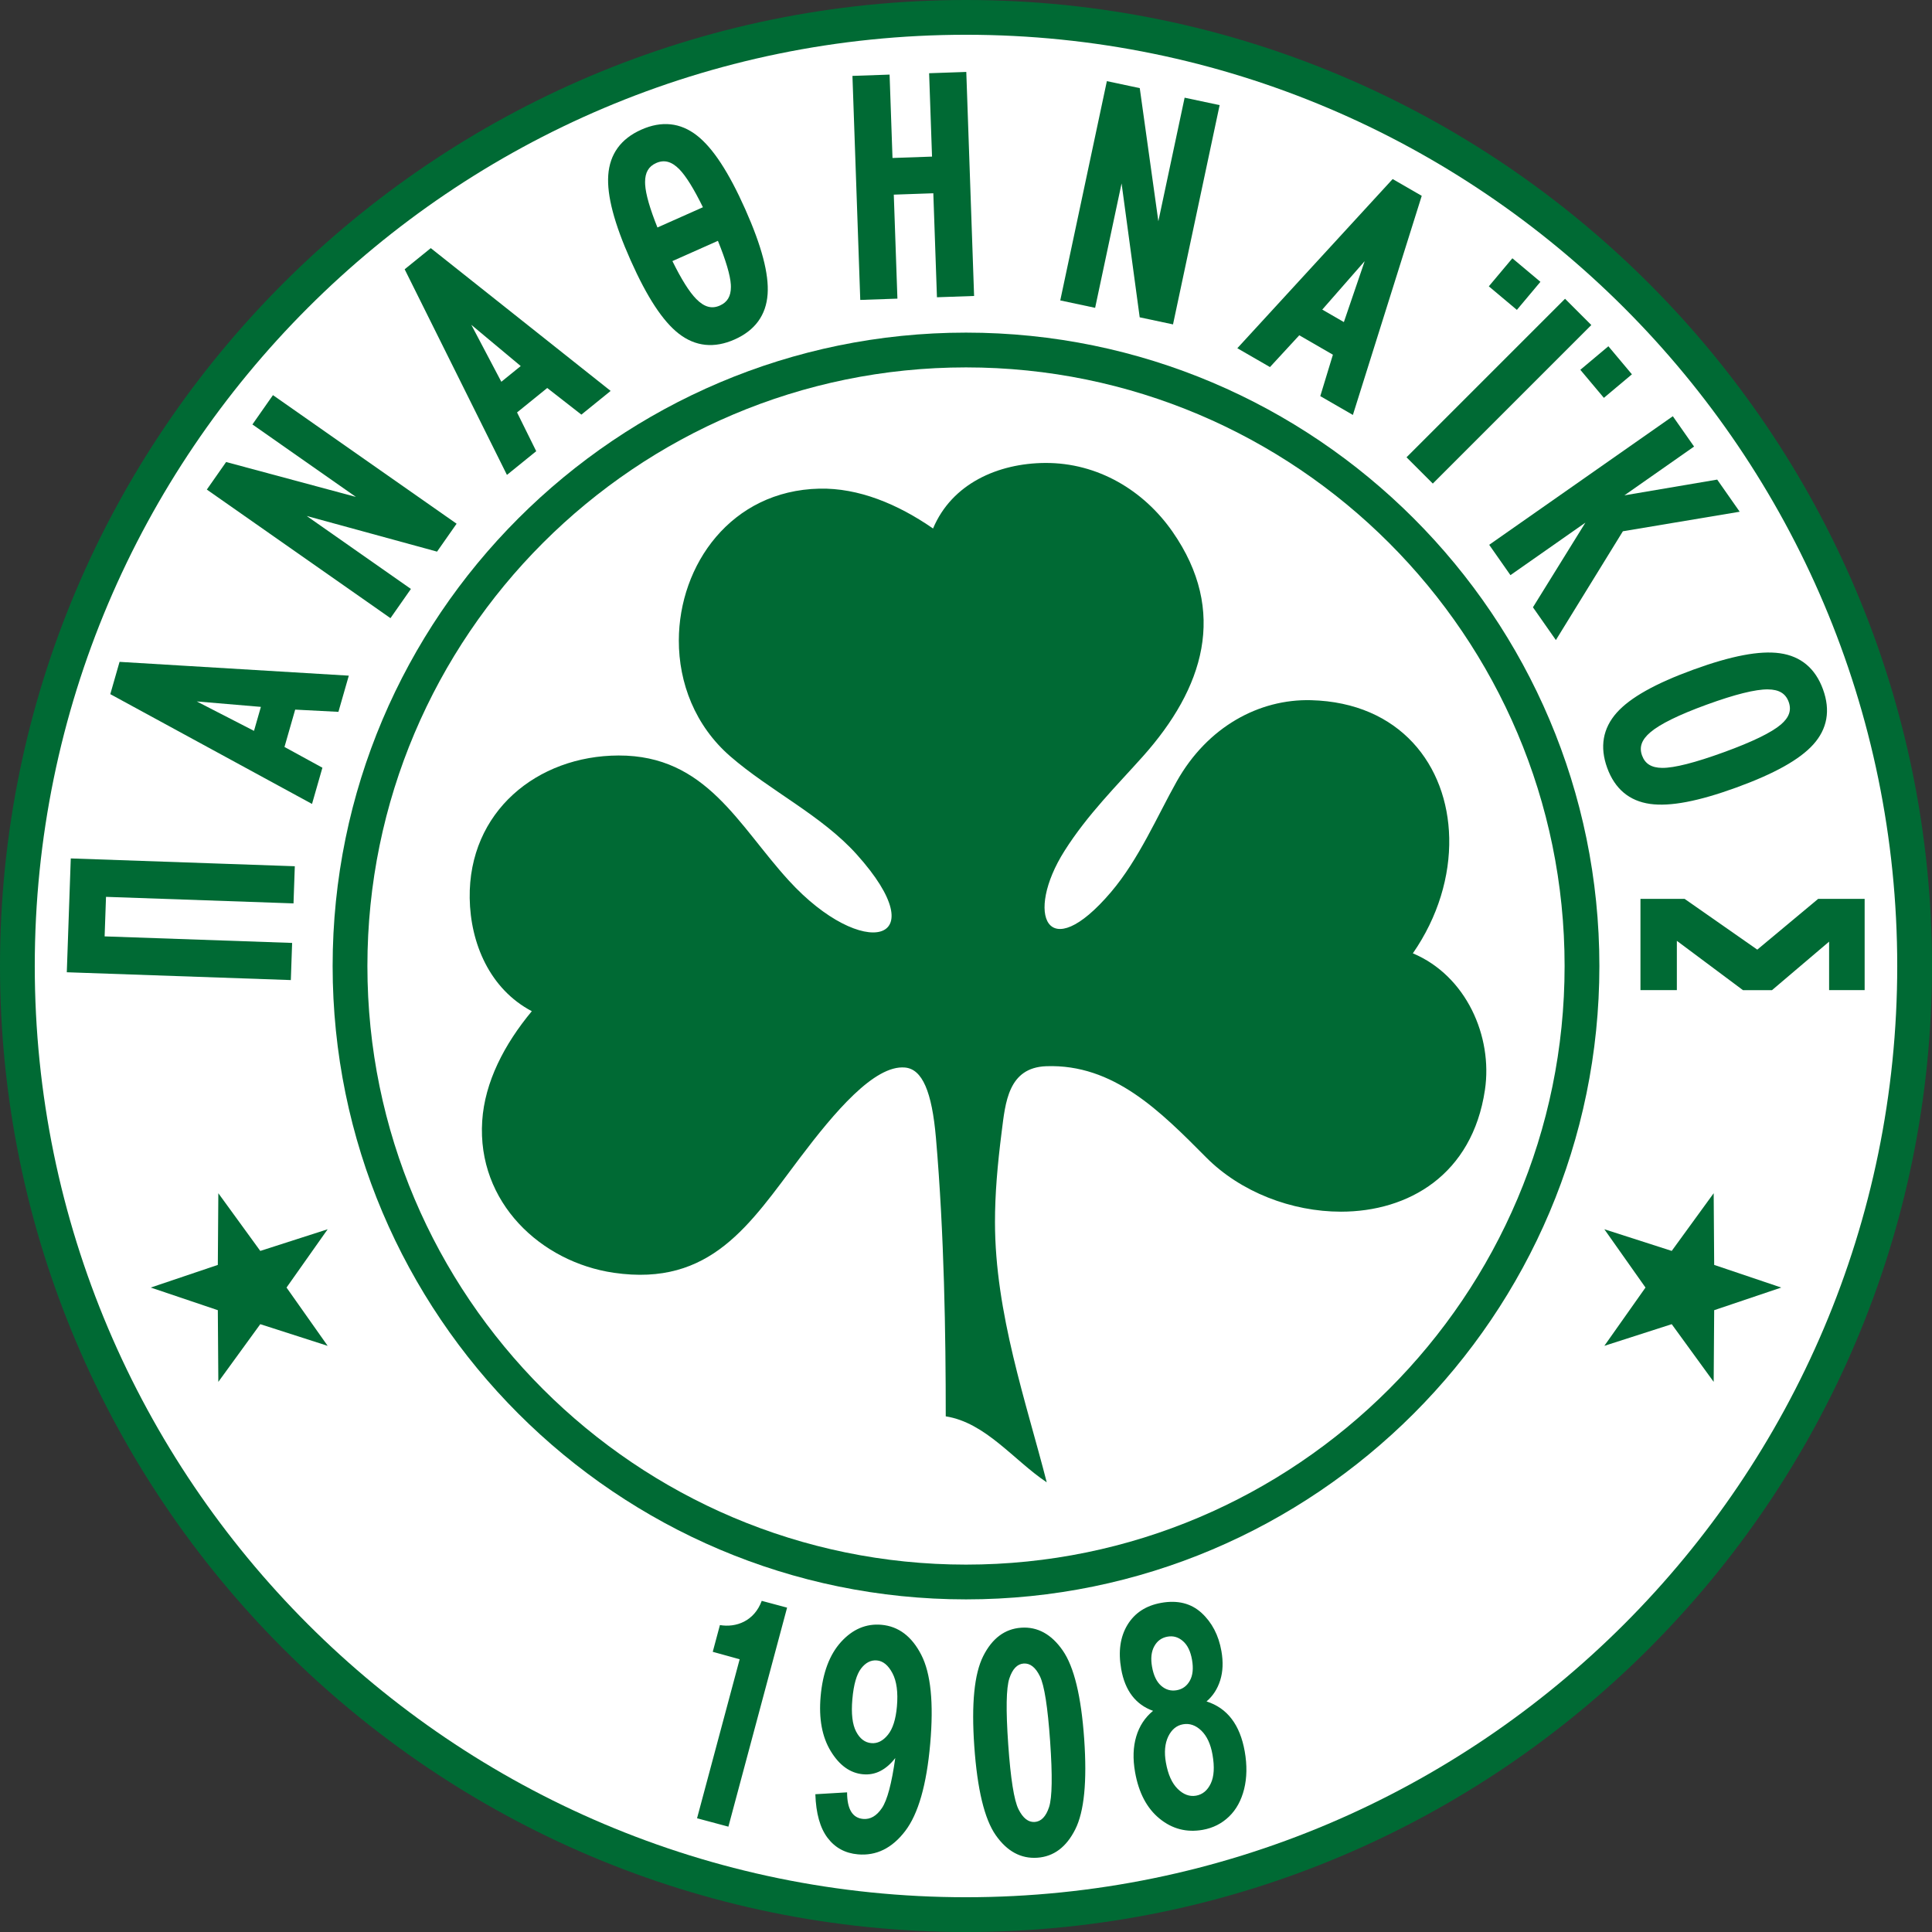
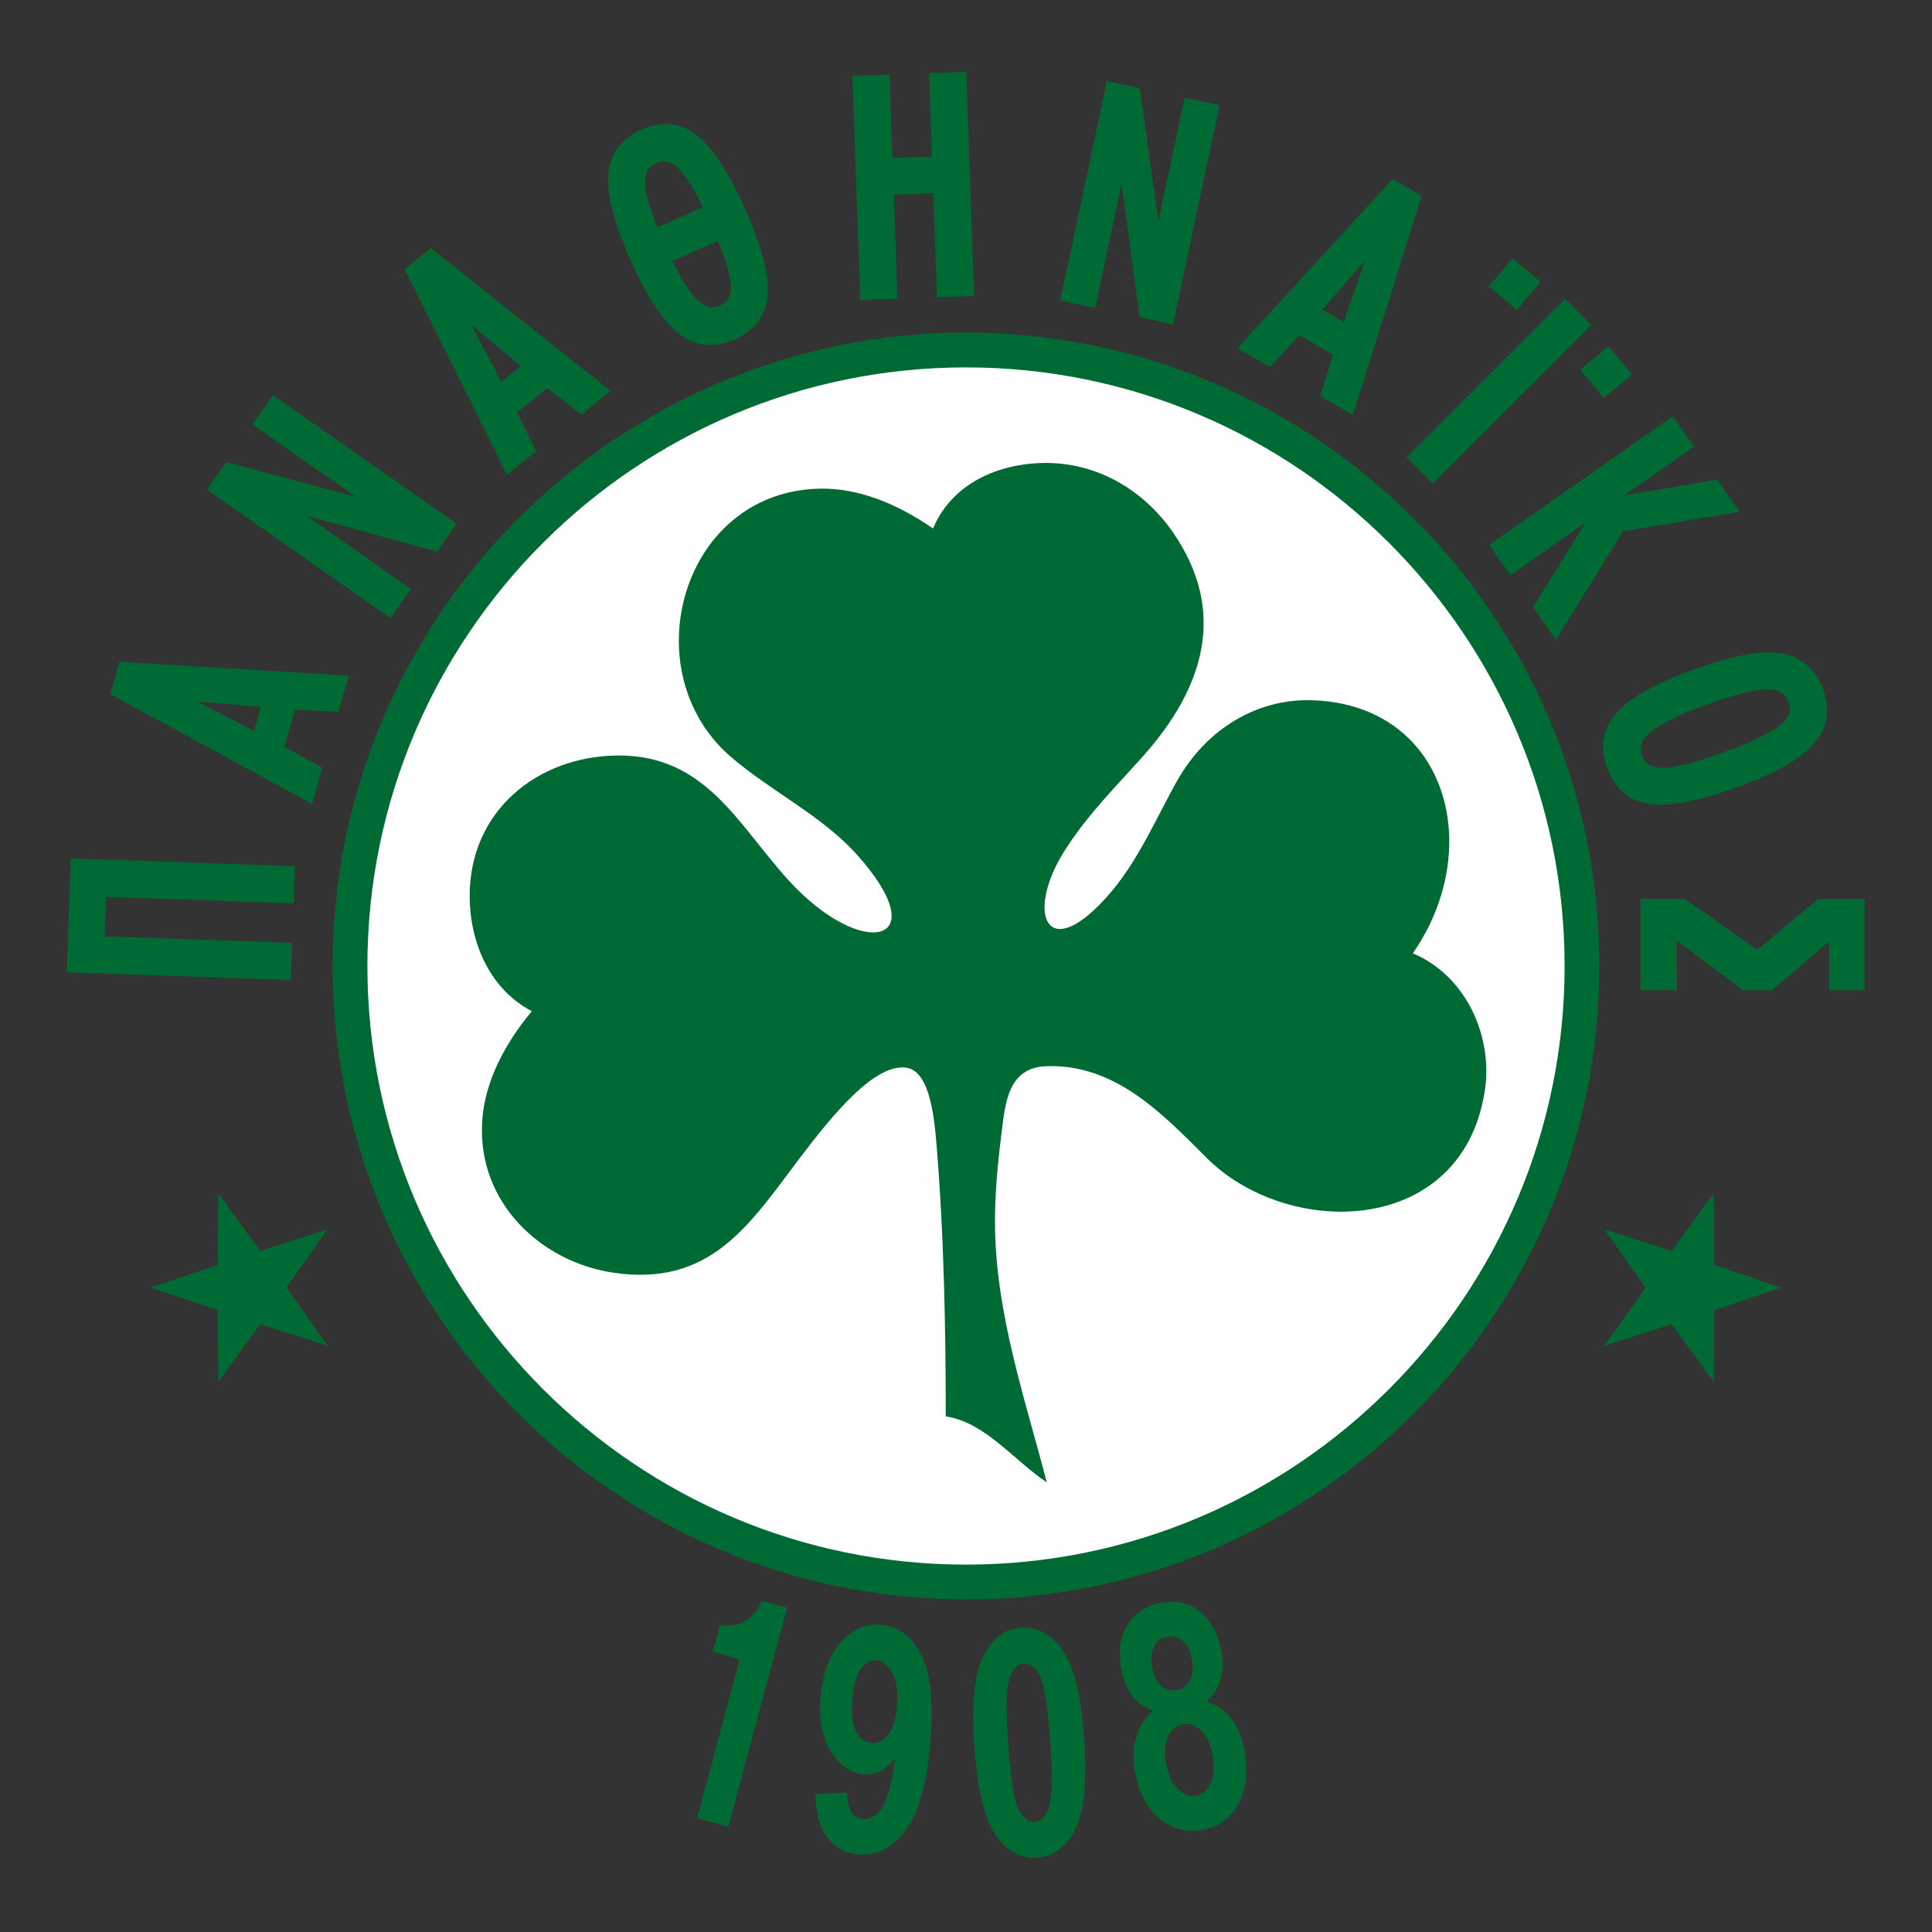
<svg xmlns="http://www.w3.org/2000/svg" version="1.1" id="Layer_1" x="0px" y="0px" width="221.781px" height="221.782px" viewBox="0 0 221.781 221.782" enable-background="new 0 0 221.781 221.782" xml:space="preserve">
  <rect x="0" y="0" width="221.781" height="221.782" fill="#333333" stroke="none" />
-   <path fill="#006A34" d="M0,110.891c0,61.146,49.746,110.891,110.892,110.891c61.146,0,110.89-49.745,110.89-110.891  S172.037,0,110.892,0C49.746,0,0,49.746,0,110.891z" />
-   <path fill="#FFFFFF" d="M3.991,110.891c0-58.945,47.956-106.9,106.9-106.9c58.944,0,106.899,47.955,106.899,106.9  c0,58.944-47.955,106.899-106.899,106.899C51.947,217.791,3.991,169.835,3.991,110.891z" />
  <path fill="#006A34" d="M38.184,110.891c0,40.091,32.616,72.707,72.708,72.707c40.09,0,72.706-32.616,72.706-72.707  s-32.616-72.708-72.706-72.708C70.8,38.184,38.184,70.8,38.184,110.891z" />
  <path fill="#FFFFFF" d="M42.175,110.891c0-37.891,30.826-68.716,68.716-68.716c37.89,0,68.715,30.826,68.715,68.716  c0,37.89-30.825,68.716-68.715,68.716C73.001,179.607,42.175,148.781,42.175,110.891z" />
  <path fill="#006A34" d="M170.461,125.114c0.915-6.15-2.158-13.109-8.274-15.678c2.905-4.187,4.268-8.881,4.174-13.256  c-0.18-8.352-5.667-15.539-15.865-15.803c-5.944-0.154-11.884,3.042-15.416,9.328c-2.222,3.952-4.349,8.946-7.547,12.704  c-7.359,8.644-9.922,2.513-5.333-4.736c2.651-4.186,6.033-7.523,9-10.848c6.962-7.804,9.788-16.609,3.395-25.791  c-3.283-4.716-8.561-7.931-14.636-7.89c-5.362,0.037-10.678,2.35-12.851,7.524c-4.063-2.818-8.573-4.675-13.051-4.575  c-10.146,0.228-16.115,8.752-16.131,17.426c-0.009,4.866,1.855,9.779,5.905,13.3c4.534,3.941,10.484,6.778,14.507,11.253  c9.279,10.322,0.676,12.27-7.785,3.01c-5.829-6.379-9.482-14.381-19.542-14.356c-9.335,0.024-17.24,6.437-17.092,16.382  c0.078,5.188,2.315,10.435,7.131,12.971c-3.162,3.802-5.406,8.133-5.695,12.603c-0.606,9.363,6.757,16.208,15.113,17.425  c11.16,1.624,15.63-5.609,21.341-13.168c3.971-5.256,8.563-10.706,12.074-10.395c1.991,0.176,3.098,2.756,3.559,8.085  c0.954,11.044,1.125,22.566,1.125,31.958c4.58,0.716,7.827,5.065,11.593,7.575c-2.338-9.141-5.938-19.407-5.941-29.863  c-0.002-3.208,0.279-6.535,0.771-10.396c0.422-3.321,0.737-7.353,5.117-7.509c7.724-0.274,13.086,5.167,18.355,10.47  c3.953,3.979,9.819,6.228,15.47,6.229C161.671,139.092,169.008,134.875,170.461,125.114L170.461,125.114z" />
  <path fill="#006A34" d="M204.477,147.802l-7.7-2.599l-0.058-8.229l-4.816,6.623l-7.735-2.487l4.724,6.692l-4.724,6.692l7.735-2.487  l4.816,6.623l0.058-8.229L204.477,147.802L204.477,147.802z M17.306,147.802l7.699-2.599l0.059-8.229l4.815,6.624l7.735-2.487  l-4.722,6.691l4.722,6.692l-7.735-2.487l-4.815,6.623l-0.059-8.229L17.306,147.802L17.306,147.802z" />
  <g>
    <path fill="#006A34" d="M213.493,103.183h-4.778c0,0-6.397,5.333-6.99,5.828c-0.638-0.446-8.345-5.828-8.345-5.828h-5.066v10.475   h4.178c0,0,0-4.164,0-5.657c1.415,1.056,7.594,5.666,7.594,5.666h3.323c0,0,5.161-4.384,6.56-5.573c0,1.561,0,5.564,0,5.564h4.08   v-10.475H213.493z" />
    <path fill="#006A34" d="M199.705,58.743l-2.582-3.688c0,0-7.472,1.267-10.651,1.807c2.51-1.759,7.996-5.6,7.996-5.6l-2.438-3.481   l-0.454,0.317L170.95,62.541l2.438,3.482c0,0,5.869-4.109,8.605-6.025c-1.839,2.965-6.021,9.716-6.021,9.716l2.633,3.761   c0,0,7.437-12.074,7.691-12.488C186.774,60.906,199.705,58.743,199.705,58.743z" />
    <polygon fill="#006A34" points="179.655,34.297 179.264,34.689 161.459,52.494 164.477,55.511 182.673,37.314  " />
    <path fill="#006A34" d="M132.972,25.397c-0.597-4.267-2.135-15.281-2.135-15.281l-3.775-0.802l-0.116,0.542l-5.235,24.63   l4.003,0.851c0,0,2.155-10.137,3.036-14.282c0.584,4.313,2.08,15.37,2.08,15.37l3.825,0.813l5.351-25.171l-4.019-0.854   C135.986,11.211,133.844,21.295,132.972,25.397z" />
    <path fill="#006A34" d="M110.368,8.277l-3.711,0.129c0,0,0.3,8.587,0.334,9.571c-0.803,0.027-3.734,0.13-4.538,0.158   c-0.035-0.984-0.334-9.571-0.334-9.571l-4.264,0.148l0.898,25.718l4.265-0.148c0,0-0.382-10.931-0.417-11.938   c0.803-0.028,3.735-0.13,4.538-0.158c0.035,1.007,0.417,11.938,0.417,11.938l4.264-0.149l-0.896-25.718L110.368,8.277z" />
    <path fill="#006A34" d="M31.014,45.812l-2.038,2.912c0,0,8.444,5.912,11.88,8.318c-4.161-1.118-14.899-4.006-14.899-4.006   l-2.214,3.163l21.08,14.761l2.347-3.353c0,0-8.489-5.944-11.96-8.375c4.198,1.147,14.96,4.091,14.96,4.091l2.244-3.204   l-21.08-14.76L31.014,45.812z" />
    <path fill="#006A34" d="M8.105,99.097l-0.437,12.512l25.718,0.897l0.148-4.264c0,0-20.473-0.714-21.524-0.751   c0.028-0.803,0.131-3.734,0.159-4.538c1.051,0.037,21.524,0.751,21.524,0.751l0.149-4.265L8.125,98.542L8.105,99.097z" />
    <path fill="#006A34" d="M13.601,76.405l-0.94,3.279l23.157,12.603l1.192-4.158c0,0-3.709-2.029-4.354-2.382   c0.188-0.652,1.043-3.638,1.229-4.287c0.731,0.038,4.963,0.256,4.963,0.256l1.192-4.155l-26.316-1.584L13.601,76.405z    M29.948,81.145c-0.212,0.74-0.578,2.014-0.79,2.754c-0.766-0.394-4.056-2.085-6.573-3.379   C25.404,80.759,29.09,81.071,29.948,81.145z" />
    <path fill="#006A34" d="M49.104,28.764l-2.651,2.147l11.741,23.605l3.361-2.722c0,0-1.875-3.79-2.201-4.449   c0.528-0.427,2.941-2.382,3.465-2.806c0.577,0.449,3.92,3.057,3.92,3.057l3.359-2.721L49.45,28.483L49.104,28.764z M59.776,42.021   c-0.599,0.484-1.628,1.319-2.227,1.804c-0.401-0.762-2.126-4.036-3.446-6.539C56.275,39.1,59.116,41.47,59.776,42.021z" />
    <path fill="#006A34" d="M80.011,15.56c-1.903-1.491-4.056-1.718-6.397-0.675c-2.345,1.043-3.62,2.803-3.791,5.229   c-0.16,2.331,0.681,5.526,2.569,9.767c1.89,4.245,3.699,7,5.53,8.424c1.913,1.482,4.071,1.704,6.414,0.661   c2.341-1.042,3.613-2.792,3.781-5.2c0.162-2.316-0.678-5.503-2.565-9.744C83.655,19.764,81.842,16.995,80.011,15.56z M80.691,23.79   c-0.807,0.358-4.414,1.965-5.221,2.324c-0.861-2.15-1.347-3.82-1.41-4.92c-0.006-0.103-0.009-0.202-0.009-0.299   c0-1.099,0.408-1.794,1.27-2.178c0.928-0.413,1.773-0.187,2.661,0.711C78.751,20.214,79.666,21.7,80.691,23.79z M83.903,32.942   c0,1.069-0.406,1.75-1.265,2.132c-0.937,0.417-1.799,0.177-2.715-0.754c-0.796-0.803-1.718-2.284-2.735-4.348   c0.809-0.359,4.42-1.968,5.225-2.326c0.906,2.24,1.417,3.945,1.482,5.025C83.9,32.764,83.903,32.855,83.903,32.942z" />
    <path fill="#006A34" d="M159.868,20.554l-0.301,0.327l-17.53,19.093l3.747,2.163c0,0,2.866-3.108,3.364-3.649   c0.588,0.34,3.276,1.892,3.86,2.23c-0.213,0.7-1.448,4.754-1.448,4.754l3.743,2.161l7.903-25.152L159.868,20.554z M156.656,29.98   c-0.915,2.678-2.109,6.179-2.388,6.993c-0.667-0.386-1.813-1.047-2.481-1.433C152.354,34.894,154.792,32.109,156.656,29.98z" />
    <path fill="#006A34" d="M199.319,90.404c4.381-1.594,7.27-3.209,8.828-4.936c1.62-1.795,1.998-3.926,1.121-6.335   c-0.878-2.412-2.545-3.807-4.953-4.146c-2.314-0.322-5.559,0.293-9.922,1.882h-0.001c-4.365,1.59-7.241,3.202-8.79,4.929   c-1.61,1.806-1.983,3.942-1.105,6.352c0.877,2.407,2.532,3.799,4.924,4.135C191.721,92.606,194.958,91.991,199.319,90.404z    M195.923,80.887c3.236-1.178,5.599-1.766,7.021-1.749c1.275,0.011,2.031,0.466,2.383,1.43c0.348,0.955,0.063,1.782-0.895,2.605   c-1.084,0.921-3.279,1.988-6.524,3.169c-3.328,1.211-5.718,1.819-7.101,1.806c-1.228-0.014-1.961-0.465-2.309-1.42   c-0.352-0.964-0.053-1.807,0.941-2.656C190.542,83.123,192.724,82.052,195.923,80.887L195.923,80.887z" />
  </g>
  <path fill="#006A34" d="M83.615,209.689l-3.598-0.964l4.891-18.253l-3.089-0.854l0.823-3.07l0,0  c1.846,0.309,3.932-0.432,4.801-2.781l0,0l2.91,0.779L83.615,209.689L83.615,209.689z M117.222,186.85  c1.879-0.132,3.476,0.743,4.775,2.618c1.301,1.875,2.119,5.261,2.461,10.155c0.34,4.877,0.001,8.337-1.025,10.374  c-1.025,2.044-2.479,3.126-4.349,3.257c-1.886,0.132-3.479-0.73-4.779-2.588c-1.298-1.857-2.118-5.266-2.464-10.216  c-0.34-4.858,0-8.306,1.027-10.344C113.894,188.069,115.347,186.981,117.222,186.85L117.222,186.85z M117.509,190.962  c-0.733,0.051-1.28,0.621-1.642,1.711c-0.362,1.09-0.407,3.61-0.131,7.561c0.276,3.949,0.672,6.438,1.181,7.455  c0.509,1.022,1.13,1.512,1.863,1.461c0.74-0.053,1.292-0.623,1.648-1.713c0.354-1.09,0.395-3.604,0.12-7.54  c-0.276-3.95-0.666-6.438-1.171-7.469C118.875,191.398,118.248,190.91,117.509,190.962L117.509,190.962z M132.364,196.394  c-0.994-0.353-1.798-0.934-2.41-1.732s-1.029-1.823-1.248-3.065c-0.354-2.009-0.113-3.699,0.717-5.071  c0.835-1.373,2.128-2.221,3.896-2.532c1.868-0.329,3.405,0.056,4.609,1.155c1.198,1.1,1.961,2.559,2.282,4.383  c0.22,1.242,0.175,2.359-0.138,3.358c-0.313,0.993-0.838,1.802-1.57,2.423c1.195,0.383,2.161,1.053,2.886,2.01  c0.729,0.955,1.229,2.197,1.499,3.73c0.279,1.581,0.252,3.02-0.068,4.32c-0.326,1.301-0.902,2.359-1.738,3.162  c-0.834,0.803-1.839,1.311-3.02,1.52c-1.852,0.326-3.504-0.105-4.953-1.29c-1.454-1.185-2.391-2.961-2.81-5.333  c-0.269-1.527-0.224-2.896,0.136-4.099C130.79,198.136,131.437,197.152,132.364,196.394L132.364,196.394z M132.246,191.333  c0.175,0.993,0.522,1.723,1.047,2.182s1.121,0.629,1.78,0.513c0.669-0.117,1.171-0.481,1.512-1.093  c0.342-0.612,0.425-1.418,0.25-2.41c-0.171-0.969-0.516-1.681-1.039-2.134c-0.523-0.459-1.11-0.631-1.764-0.516  c-0.68,0.12-1.188,0.485-1.528,1.103C132.164,189.596,132.077,190.376,132.246,191.333L132.246,191.333z M133.836,202.324  c0.243,1.373,0.695,2.384,1.36,3.033c0.658,0.649,1.365,0.905,2.105,0.774c0.746-0.132,1.31-0.6,1.686-1.395  c0.381-0.797,0.449-1.905,0.199-3.32c-0.214-1.219-0.646-2.135-1.282-2.752c-0.642-0.616-1.341-0.86-2.097-0.727  c-0.74,0.13-1.31,0.598-1.701,1.402C133.722,200.144,133.628,201.14,133.836,202.324L133.836,202.324z M93.597,205.965l3.642-0.215  l0,0c0.003,1.927,0.619,2.944,1.846,3.052c0.827,0.072,1.544-0.344,2.157-1.253c0.612-0.91,1.118-2.822,1.528-5.737  c-0.525,0.682-1.095,1.171-1.711,1.486c-0.61,0.316-1.271,0.44-1.98,0.378c-1.476-0.13-2.713-1.013-3.712-2.65  c-1-1.64-1.388-3.733-1.165-6.282c0.238-2.723,1.025-4.811,2.352-6.27c1.332-1.459,2.875-2.112,4.626-1.959  c1.96,0.172,3.485,1.323,4.575,3.447c1.096,2.126,1.437,5.519,1.03,10.178c-0.416,4.749-1.375,8.101-2.884,10.064  c-1.502,1.959-3.306,2.849-5.414,2.664c-1.465-0.127-2.625-0.756-3.485-1.892C94.14,209.842,93.67,208.171,93.597,205.965  L93.597,205.965z M102.961,195.886c0.142-1.623-0.03-2.893-0.51-3.807c-0.485-0.921-1.081-1.41-1.791-1.472  c-0.688-0.06-1.293,0.251-1.813,0.926c-0.519,0.676-0.854,1.846-1.001,3.517c-0.146,1.666,0.001,2.908,0.434,3.728  c0.428,0.819,1.011,1.259,1.743,1.322c0.7,0.062,1.332-0.253,1.897-0.949C102.487,198.456,102.832,197.365,102.961,195.886  L102.961,195.886z" />
  <g>
    <path fill="#006A34" d="M174.128,35.572l-3.221-2.703l2.703-3.22l3.22,2.702L174.128,35.572z" />
  </g>
  <g>
    <path fill="#006A34" d="M184.114,45.671l-2.703-3.22l3.221-2.703l2.702,3.221L184.114,45.671z" />
  </g>
</svg>